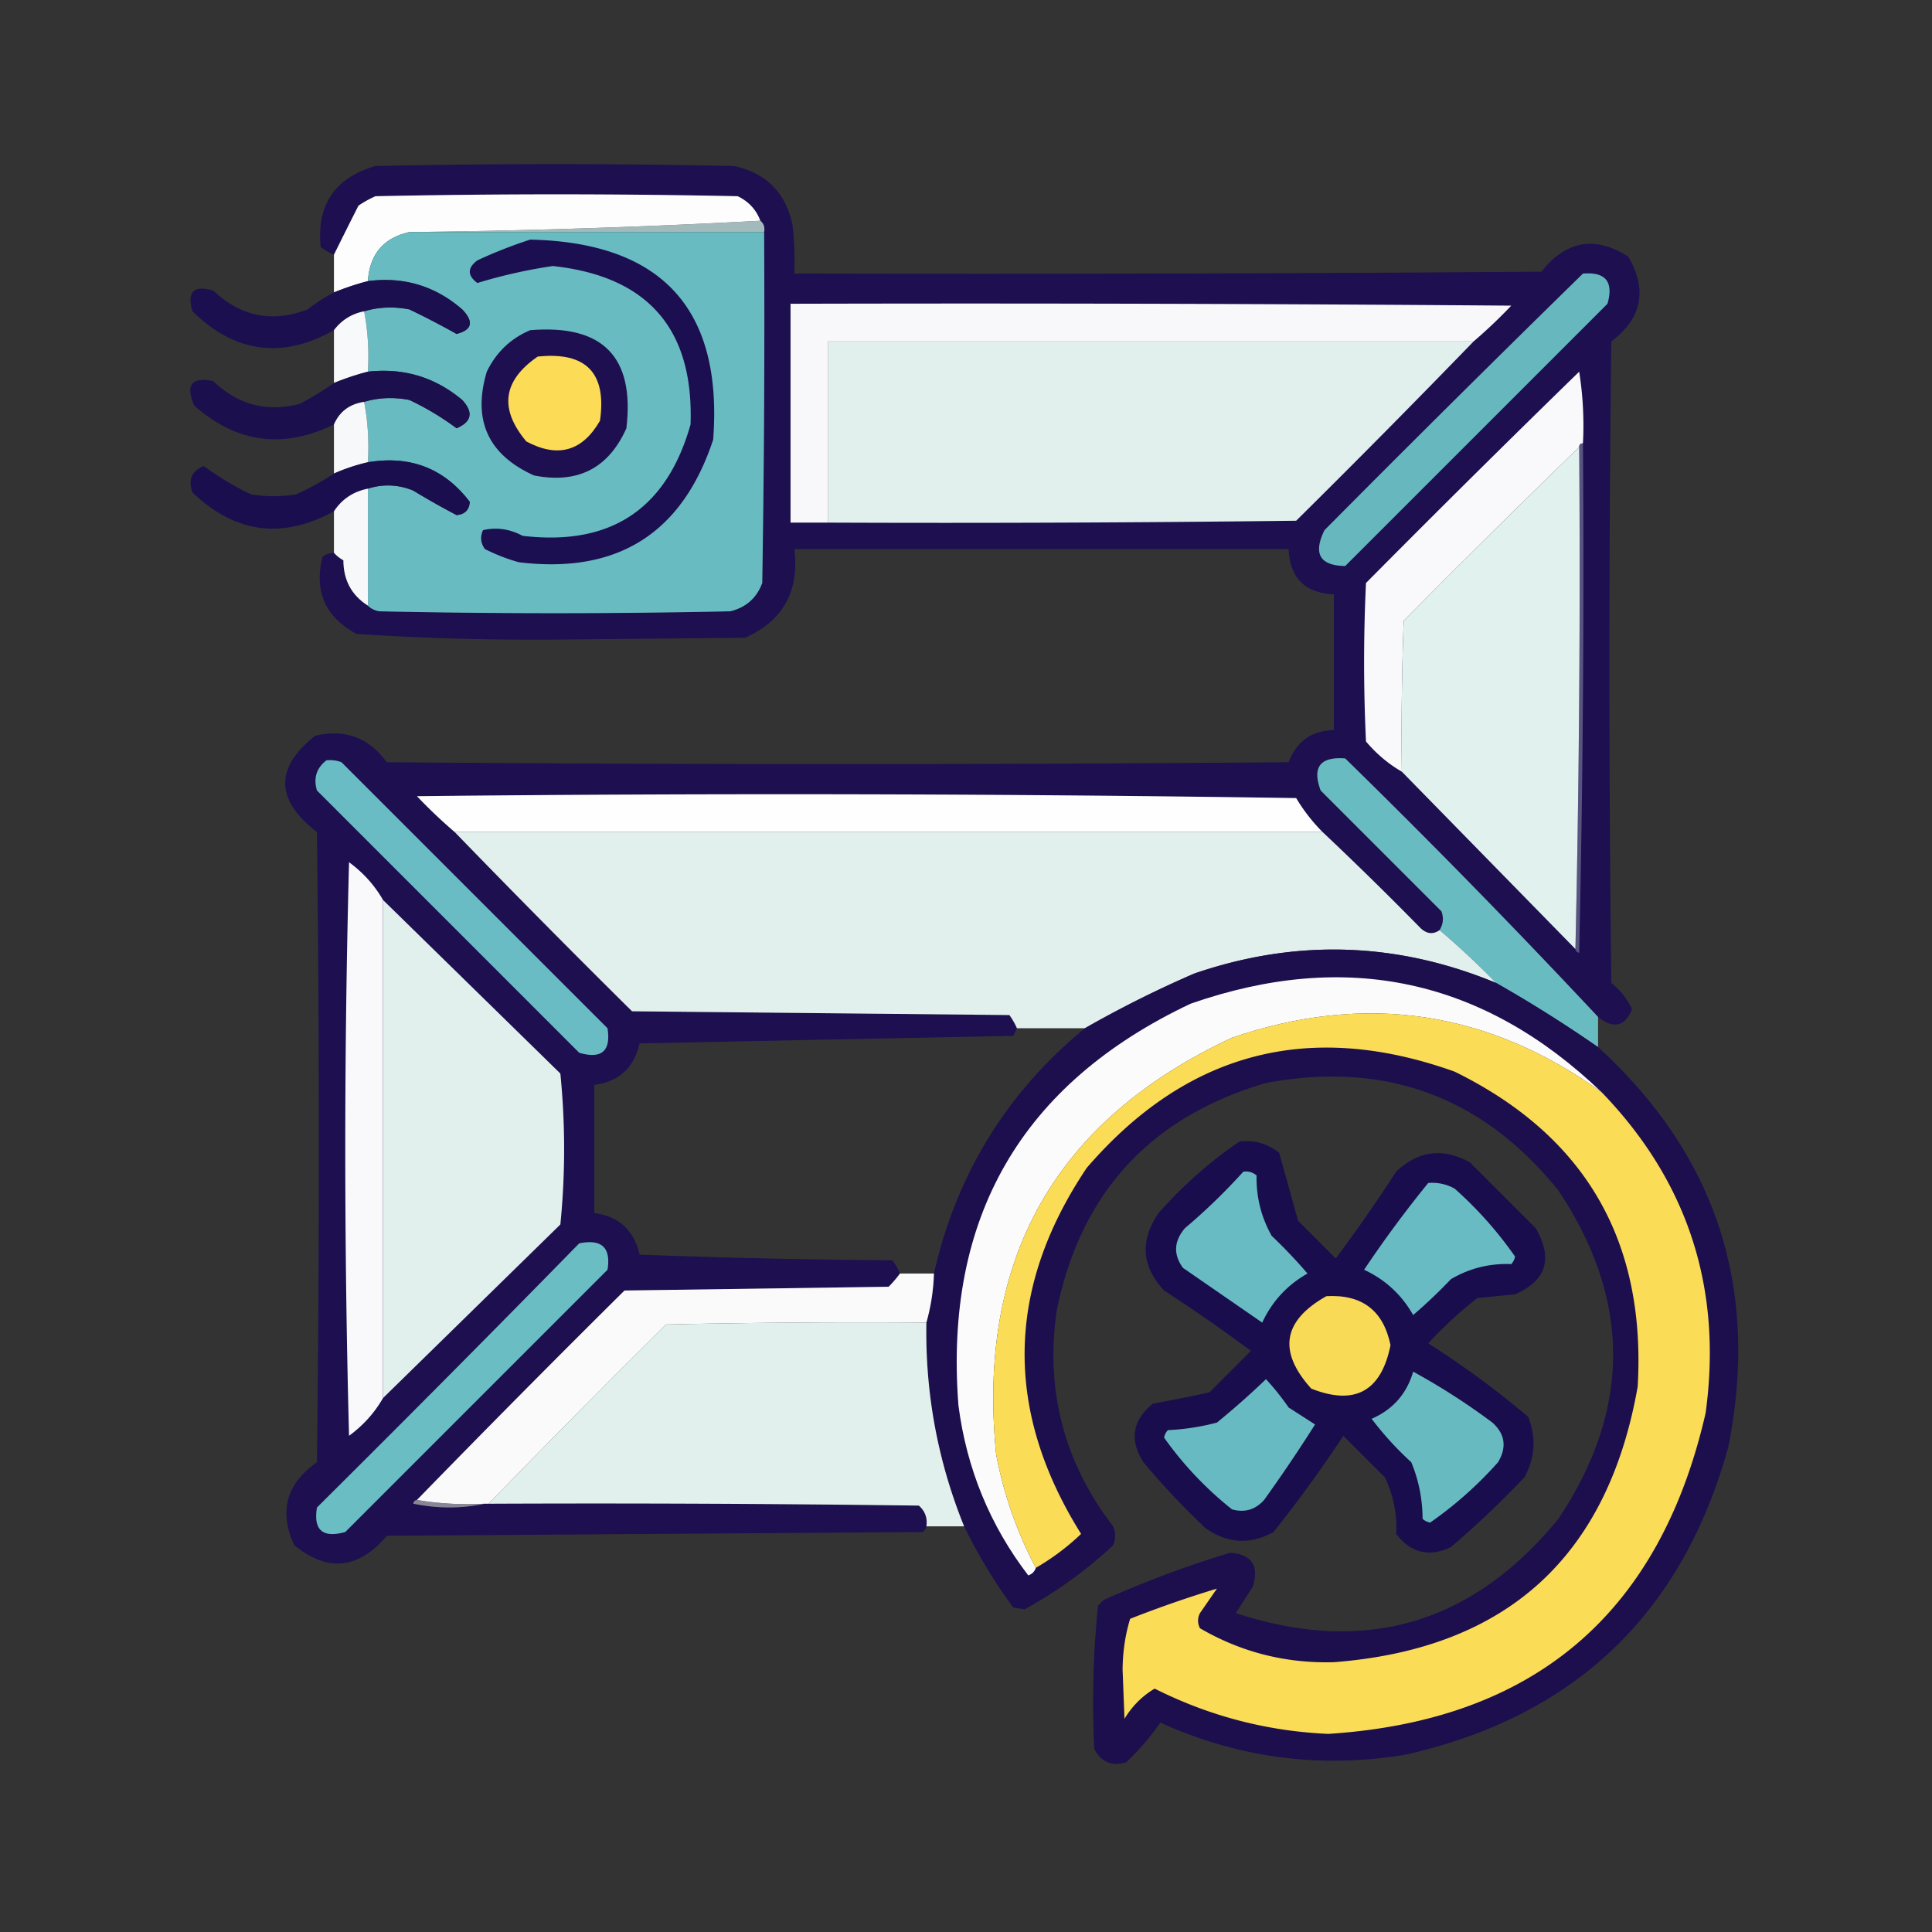
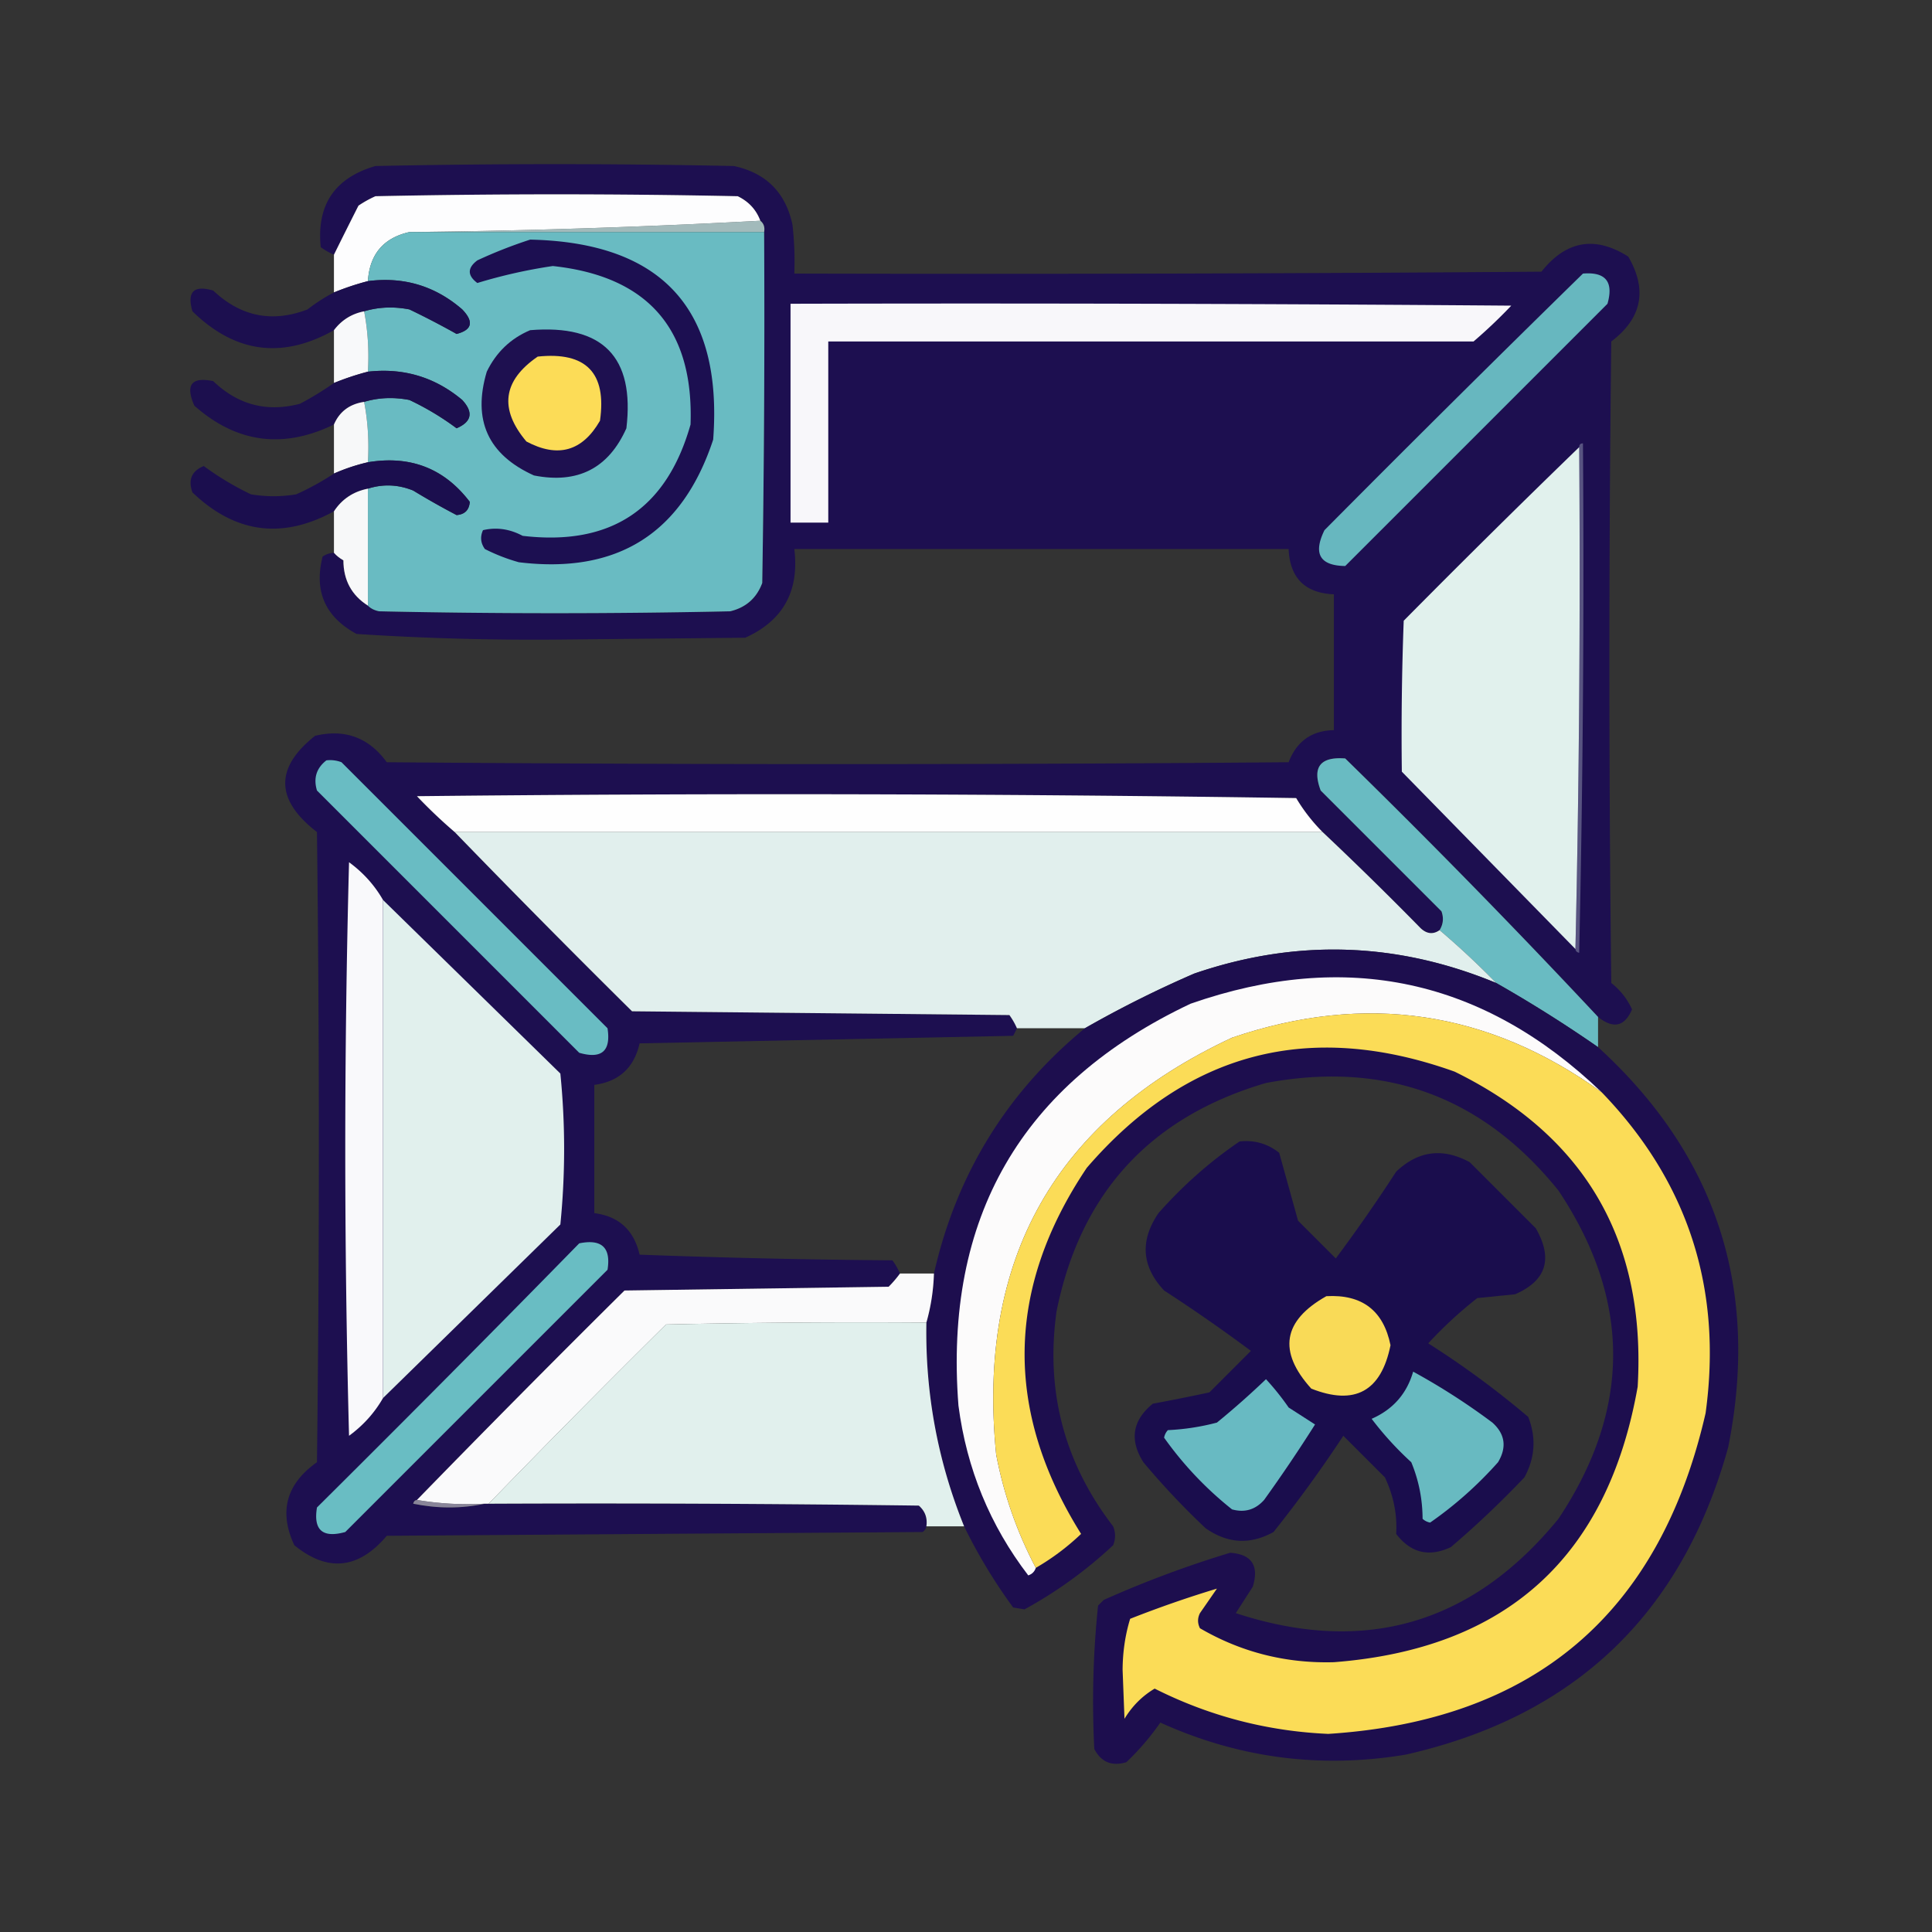
<svg xmlns="http://www.w3.org/2000/svg" width="512" height="512" style="shape-rendering:geometricPrecision;text-rendering:geometricPrecision;image-rendering:optimizeQuality;fill-rule:evenodd;clip-rule:evenodd">
  <rect width="100%" height="100%" fill="#333333" stroke="none" />
  <path fill="#1c0e51" d="M423.5 269.5a2156 2156 0 0 0-67-68.5q-9.978-.776-6.5 8.5l32 32q.96 2.648-.5 5-2.541 1.779-5-.5a936 936 0 0 0-26-25.5 46.3 46.3 0 0 1-7-9 9049 9049 0 0 0-233-.5 133 133 0 0 0 10 9.5 3153 3153 0 0 0 47 47.5l100 1a18.5 18.5 0 0 1 2 3.5q-.456.975-1 2l-99 2q-2.205 9.708-12 11v34q9.735 1.227 12 11 33.489 1.25 67 1.5a18.5 18.5 0 0 1 2 3.5 30 30 0 0 1-3 3.5l-70 1a4311 4311 0 0 0-55 55.5q-.814.09-1 1 9.733 1.976 19 0h1q57.002-.25 114 .5 2.483 2.167 2 5.5-.166.926-1 1.5l-142 1q-11.256 13.301-24.5 2.5-6.226-13.341 6-22 1-83.5 0-167-16.563-12.774-.5-25.5 11.835-2.832 19 7 119.5 1 239 0 3.2-8.339 12-8.5v-36q-11.5-.5-12-12h-131q2.043 16.72-13 23.5l-50 .5a723 723 0 0 1-53-1.5q-12.506-6.773-9-20.5a5.6 5.6 0 0 1 3-1q1.008 1.15 2.5 2 .028 7.9 6.5 12 1.144 1.152 3 1.5 46.5 1 93 0 6.27-1.503 8.5-7.5.75-46.497.5-93 .356-1.936-1-3-1.637-4.392-6-6.5-48-1-96 0-2.37 1.06-4.5 2.5-3.336 6.584-6.5 13a18.5 18.5 0 0 1-3.5-2Q83.31 48.694 99.5 44q47.5-1 95 0 12.75 2.75 15.5 15.5a85 85 0 0 1 .5 13q99.001.25 198-.5 9.804-12.363 23-4 7.701 13.254-4.5 22.5a7222 7222 0 0 0 0 170q3.657 2.893 5.5 7-2.923 6.854-9 2" style="opacity:.967" />
  <path fill="#fdfdfe" d="M201.5 58.5a2154 2154 0 0 1-93 3q-10.314 2.322-11 13a71 71 0 0 0-9 3v-10q3.164-6.416 6.5-13 2.13-1.44 4.5-2.5 48-1 96 0 4.363 2.108 6 6.5" style="opacity:.998" />
  <path fill="#c6e5e7" d="M201.5 58.5q1.356 1.064 1 3h-94q46.77-.504 93-3" style="opacity:.753" />
  <path fill="#69bbc2" d="M108.5 61.5h94q.25 46.503-.5 93-2.23 5.997-8.5 7.5-46.5 1-93 0-1.856-.348-3-1.5v-31q6.031-1.918 12 .5a202 202 0 0 0 11.5 6.5q3.25-.254 3.5-3.5-10.127-13.302-27-10.5.482-8.29-1-16 5.716-1.718 12-.5a73.3 73.3 0 0 1 12.5 7.5q6.021-2.583 1.5-7.5-10.83-9.085-25-7.5.482-8.29-1-16 5.716-1.718 12-.5 6.41 3.08 12.5 6.5 6.189-1.604 1.5-6.5-10.775-9.34-25-7.5.686-10.678 11-13" style="opacity:.999" />
  <path fill="#1c0f51" d="M140.5 63.5q52.39 1.128 48.5 53-12.288 37.282-51.5 32.5a49 49 0 0 1-9-3.5q-1.697-2.361-.5-5 5.344-1.252 10.5 1.5 34.993 4.146 44.5-29.5 1.333-37.922-36.5-42a137 137 0 0 0-20 4.5q-4-3 0-6a124 124 0 0 1 14-5.5" style="opacity:1" />
  <path fill="#67b7bf" d="M419.5 72.5q8.999-.747 6.5 8L356.5 150q-10.092-.14-5.5-9.5a6575 6575 0 0 1 68.5-68" style="opacity:1" />
  <path fill="#1b0d50" d="M97.5 74.5q14.225-1.84 25 7.5 4.689 4.896-1.5 6.5a220 220 0 0 0-12.5-6.5q-6.284-1.218-12 .5-4.955.977-8 5-20.535 11.578-37.5-5-2.25-7.75 5.5-5.5 10.992 10.376 25 5a46 46 0 0 1 7-4.5 71 71 0 0 1 9-3" style="opacity:.949" />
  <path fill="#fdfdfe" d="M390.5 90.5h-171v48h-10v-58q95.501-.25 191 .5a133 133 0 0 1-10 9.5" style="opacity:.976" />
  <path fill="#fbfcfd" d="M96.5 82.5q1.482 7.71 1 16a71 71 0 0 0-9 3v-14q3.045-4.023 8-5" style="opacity:.983" />
  <path fill="#1e1050" d="M140.5 87.5q28.873-2.38 25.5 26-7.116 15.935-24.5 12.5-18.243-8.239-12.5-27.5 3.743-7.72 11.5-11" style="opacity:.999" />
-   <path fill="#e1efed" d="M390.5 90.5a3153 3153 0 0 1-47 47.5q-61.998.75-124 .5v-48z" style="opacity:1" />
  <path fill="#fcdc57" d="M142.5 94.5q19.231-2.02 16.5 17-6.996 12.162-19.5 5.5-10.902-12.939 3-22.5" style="opacity:1" />
  <path fill="#1b0d50" d="M97.5 98.5q14.17-1.585 25 7.5 4.521 4.917-1.5 7.5a73.3 73.3 0 0 0-12.5-7.5q-6.284-1.218-12 .5-5.79.868-8 6-20.272 9.826-37-5-3.633-8.28 5-6.5 9.87 9.46 23 6a83 83 0 0 0 9-5.5 71 71 0 0 1 9-3" style="opacity:.946" />
-   <path fill="#fbfbfc" d="M419.5 117.5q-1 0-1 1a3020 3020 0 0 0-46.5 46 800 800 0 0 0-.5 40q-5.35-3.085-9.5-8-1-21 0-42a4478 4478 0 0 1 56.5-56 91 91 0 0 1 1 19" style="opacity:.992" />
  <path fill="#fafbfc" d="M96.5 106.5q1.482 7.71 1 16a50 50 0 0 0-9 3v-13q2.21-5.132 8-6" style="opacity:.983" />
  <path fill="#6c6b91" d="M419.5 117.5q.5 67.508-1 135-.91-.186-1-1a4422 4422 0 0 0 1-133q0-1 1-1" style="opacity:.753" />
  <path fill="#e1f1ed" d="M418.5 118.5q.498 66.754-1 133l-46-47q-.25-20.006.5-40a3020 3020 0 0 1 46.5-46" style="opacity:1" />
  <path fill="#1b0d50" d="M97.5 122.5q16.873-2.802 27 10.5-.25 3.246-3.5 3.5a202 202 0 0 1-11.5-6.5q-5.969-2.418-12-.5-5.805 1.144-9 6-20.524 11.248-37.5-5-1.809-5.02 3-7a77.3 77.3 0 0 0 12.5 7.5q6 1 12 0a71.4 71.4 0 0 0 10-5.5 50 50 0 0 1 9-3" style="opacity:.951" />
  <path fill="#f9fafb" d="M97.5 129.5v31q-6.472-4.1-6.5-12-1.492-.85-2.5-2v-11q3.195-4.856 9-6" style="opacity:.988" />
  <path fill="#69bbc2" d="M423.5 269.5v8a353 353 0 0 0-27-17 219 219 0 0 0-15-14q1.46-2.352.5-5l-32-32q-3.478-9.276 6.5-8.5a2156 2156 0 0 1 67 68.5" style="opacity:.999" />
  <path fill="#69bcc3" d="M86.5 201.5a8.4 8.4 0 0 1 4 .5l70.5 70.5q1.416 9.08-7.5 6.5L84 209.5q-1.472-4.912 2.5-8" style="opacity:1" />
  <path fill="#fefefe" d="M350.5 220.5h-230a133 133 0 0 1-10-9.5 9049 9049 0 0 1 233 .5 46.3 46.3 0 0 0 7 9" style="opacity:1" />
  <path fill="#e1efed" d="M120.5 220.5h230a936 936 0 0 1 26 25.5q2.459 2.279 5 .5a219 219 0 0 1 15 14q-39.53-16.365-80-2.5a294 294 0 0 0-29 14.5h-18a18.5 18.5 0 0 0-2-3.5l-100-1a3153 3153 0 0 1-47-47.5" style="opacity:1" />
  <path fill="#fbfbfc" d="M101.5 238.5v132q-3.364 5.873-9 10a2889 2889 0 0 1 0-152q5.636 4.127 9 10" style="opacity:.99" />
  <path fill="#e1f0ed" d="M101.5 238.5q23.47 22.968 47 46a200.6 200.6 0 0 1 0 40l-47 46z" style="opacity:1" />
  <path fill="#1d0d4f" d="M396.5 260.5a353 353 0 0 1 27 17q47.07 42.967 34.5 106-18.339 66.34-85.5 81.5-33.83 5.631-65-8.5a68 68 0 0 1-9 10.5q-5.769 1.736-8.5-3.5a245 245 0 0 1 1-38l1.5-1.5a283 283 0 0 1 33.5-12.5q8.559.591 6 9l-4.5 7q51.295 16.819 85.5-25 28.995-43.52 0-87-30.131-37.38-77.5-28.5-46.021 13.52-55.5 60.5-4.442 31.74 15 57 1 2.5 0 5-10.788 10.069-23.5 17l-3-.5a141 141 0 0 1-13-21.5q-10.49-25.937-10-54a53 53 0 0 0 2-13q8.97-39.468 40-65a294 294 0 0 1 29-14.5q40.47-13.865 80 2.5" style="opacity:.959" />
  <path fill="#fcfbfb" d="M424.5 289.5q-45.07-32.556-98-14.5-70.288 32.795-62.5 110.5 3.027 15.832 10.5 30-.467 1.467-2 2-15.224-19.893-18.5-45-5.806-74.664 61.5-106.5 61.951-21.63 109 23.5" style="opacity:.999" />
  <path fill="#fbdc57" d="M424.5 289.5q34.281 35.55 27.5 85-18.256 79.75-100 85-24.301-1.075-46-12-4.94 2.94-8 8l-.5-13q.051-7.131 2-13.5a299 299 0 0 1 23-8l-4.5 6.5q-1 2 0 4 16.365 9.528 35.5 9 68.557-5.307 80.5-73 3.382-58.008-48.5-83.5-57.71-20.637-97.5 25.5-32.172 47.964-1.5 97a63 63 0 0 1-12 9q-7.473-14.168-10.5-30-7.788-77.705 62.5-110.5 52.93-18.056 98 14.5" style="opacity:.999" />
  <path fill="#1a0c4f" d="M328.5 302.5q5.883-.646 10.5 3l5 18 10 10a433 433 0 0 0 16-23q8.768-8.334 19.5-2.5l17.5 17.5q6.944 12.115-5.5 17.5l-10 1a110 110 0 0 0-13 12 239 239 0 0 1 26.5 19.5q3.222 8.226-1 16a255 255 0 0 1-19.5 18.5q-8.694 4.095-14.5-3.5.462-7.689-3-15l-11-11a347 347 0 0 1-18.5 25.5q-9.255 5.13-18-1a204 204 0 0 1-16.5-17.5q-5.594-8.871 2.5-15.5a556 556 0 0 0 15-3l11-11a433 433 0 0 0-23-16q-8.94-9.558-1.5-20.5 9.74-11.011 21.5-19" style="opacity:.957" />
-   <path fill="#68bbc2" d="M329.5 310.5q1.983-.255 3.5 1-.162 8.565 4 16a134 134 0 0 1 9.5 10q-8.08 4.58-12 13l-21-14.5q-3.875-5.325.5-10.5a159 159 0 0 0 15.5-15m49 3q3.734-.303 7 1.5 9.133 8.125 16 18a3.94 3.94 0 0 1-1 2q-8.632-.343-16 4a134 134 0 0 1-10 9.5q-4.58-8.08-13-12a306 306 0 0 1 17-23" style="opacity:1" />
  <path fill="#69bdc3" d="M153.5 329.5q8.922-1.825 7.5 7L91.5 406q-8.99 2.502-7.5-6.5a6872 6872 0 0 0 69.5-70" style="opacity:1" />
  <path fill="#fbfbfc" d="M238.5 337.5h9a53 53 0 0 1-2 13q-34.503-.25-69 .5a3153 3153 0 0 0-47 47.5h-1q-9.285.485-18-1a4311 4311 0 0 1 55-55.5l70-1a30 30 0 0 0 3-3.5" style="opacity:.993" />
  <path fill="#f9da57" d="M351.5 343.5q14.2-.788 17 13-3.699 18.347-21 11.5-13.334-14.745 4-24.5" style="opacity:1" />
  <path fill="#e1f0ed" d="M245.5 350.5q-.49 28.063 10 54h-10q.483-3.333-2-5.5a6495 6495 0 0 0-114-.5 3153 3153 0 0 1 47-47.5q34.497-.75 69-.5" style="opacity:.998" />
  <path fill="#68bac1" d="M374.5 363.5a176 176 0 0 1 21 13.5q5.046 4.539 1.5 10.5-8.125 9.133-18 16a3.94 3.94 0 0 1-2-1q-.03-7.835-3-15a85.4 85.4 0 0 1-10.5-11.5q8.466-3.711 11-12.5" style="opacity:1" />
  <path fill="#68bac2" d="M335.5 365.5a69 69 0 0 1 6 7.5l7 4.5a406 406 0 0 1-13.5 20q-3.475 3.895-8.5 2.5a93.1 93.1 0 0 1-18-19 3.94 3.94 0 0 1 1-2 62 62 0 0 0 13-2 219 219 0 0 0 13-11.5" style="opacity:1" />
  <path fill="#a5a0ba" d="M110.5 397.5q8.715 1.485 18 1-9.267 1.976-19 0 .186-.91 1-1" style="opacity:.753" />
</svg>